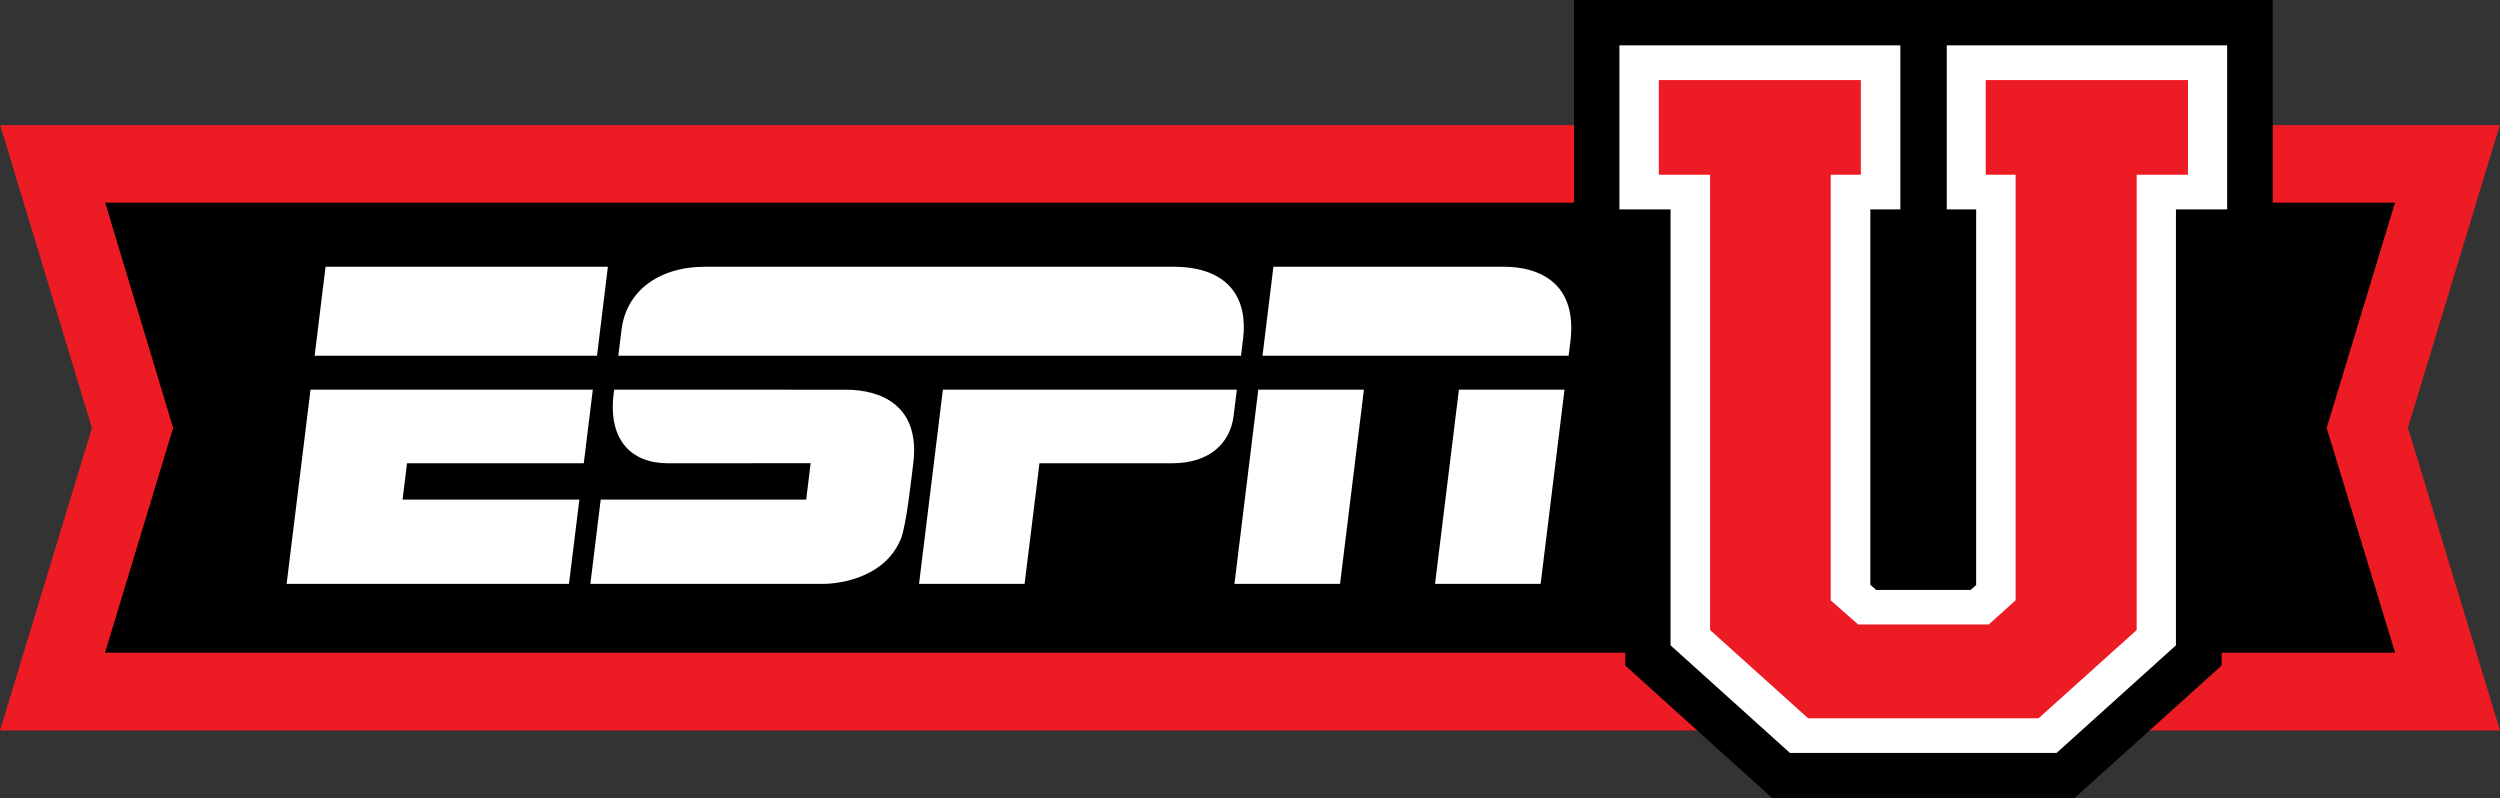
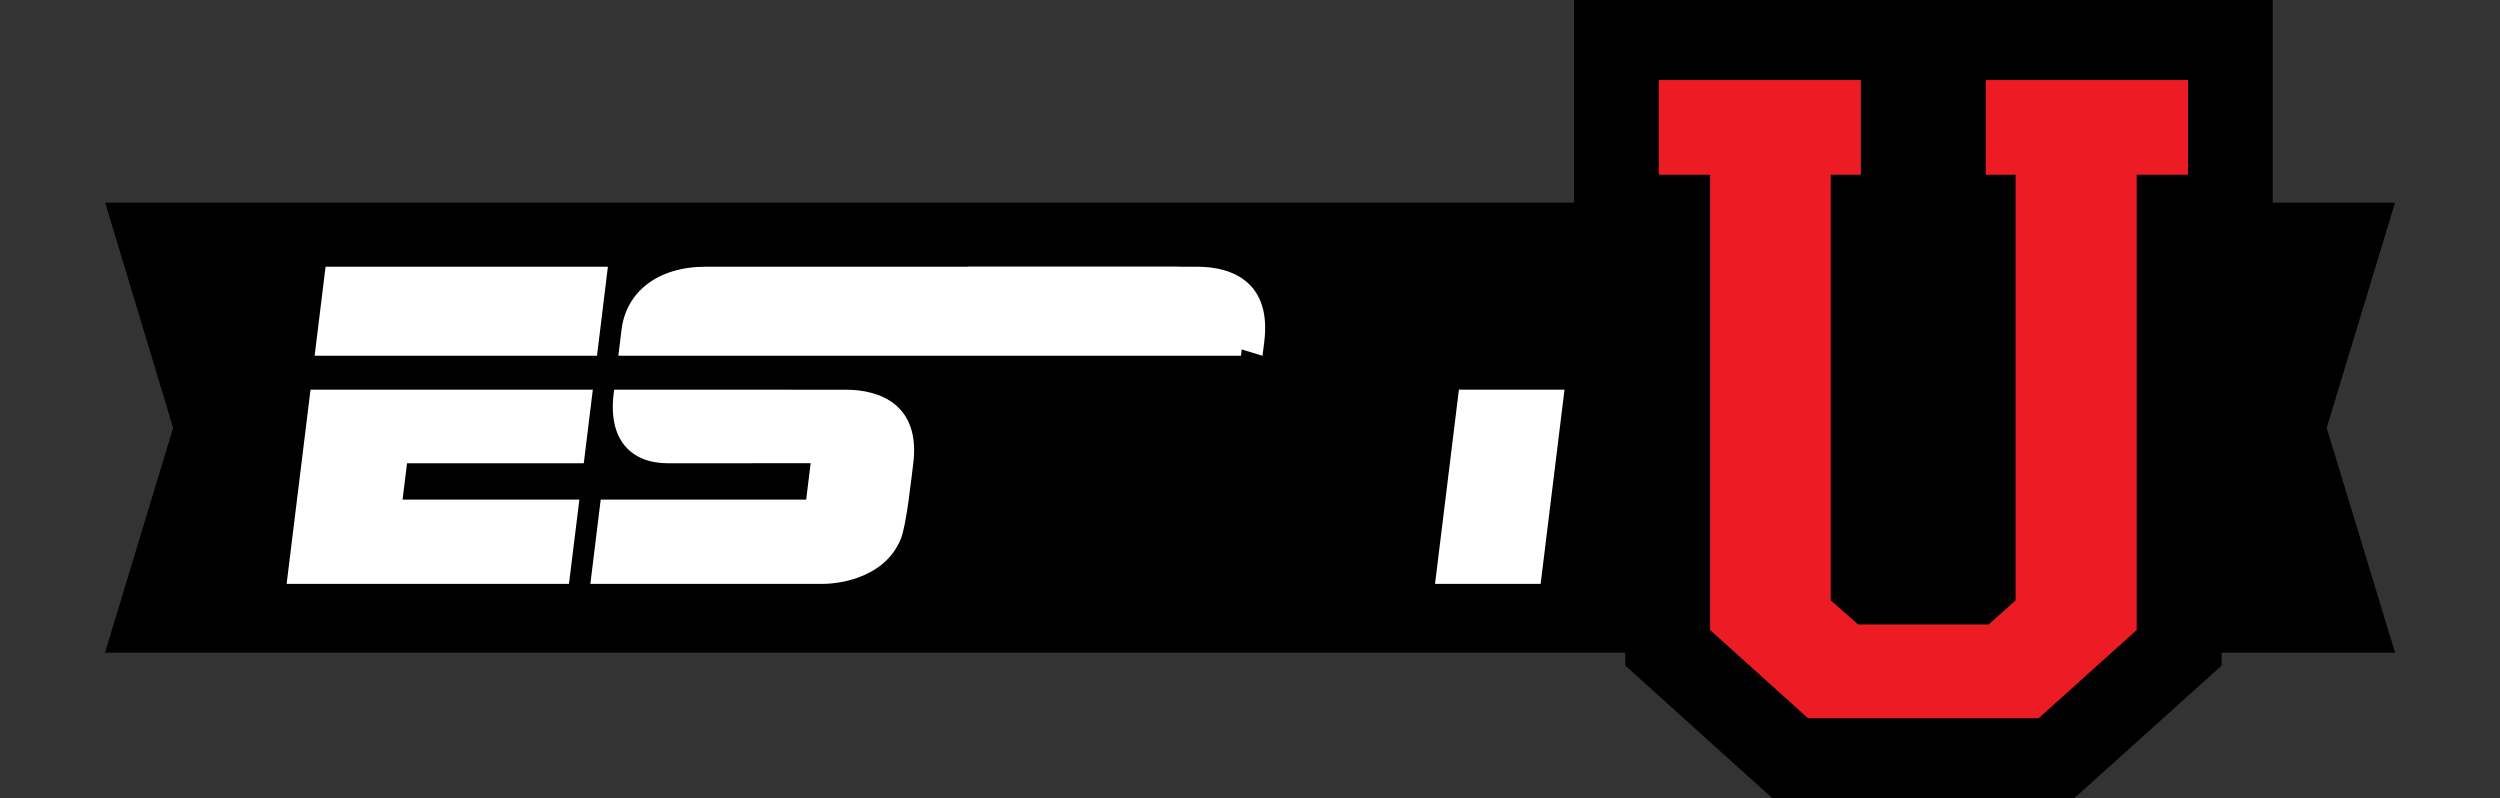
<svg xmlns="http://www.w3.org/2000/svg" version="1.1" id="svg1" width="1000" height="319.307" viewBox="0 0 1000 319.307" xml:space="preserve">
  <rect x="0" y="0" width="1000" height="319.307" fill="#333333" stroke="none" />
  <defs id="defs1" />
  <g id="g1" transform="translate(-1100.59,-1040.983)">
    <g id="g18">
-       <path style="fill:#ed1c24;fill-opacity:1;stroke:none;stroke-width:5.69" d="m 2100.59,1333.17 h -1000 l 36.765,-120.97 -36.676,-121.154 h 999.82 l -36.737,121.016 z" id="path940" />
      <path style="fill:#000000;fill-opacity:1;stroke:none;stroke-width:5.69" d="m 1142.597,1302.057 h 916.023 l -27.358,-89.904 27.331,-90.105 H 1142.662 l 27.183,90.086 z" id="path1264" />
    </g>
    <g id="g16">
-       <path style="fill:#ffffff;fill-opacity:1;stroke:none;stroke-width:0.743" d="m 1468.205,1274.539 h 42.222 l 5.945,-48.248 h 53.033 c 15.04,0 23.278,-8.066 24.626,-18.945 l 1.3,-10.5 h -117.585 z" id="path16" />
      <path style="fill:#ffffff;fill-opacity:1;stroke:none;stroke-width:0.743" d="m 1346.266,1196.843 c -3.099,20.279 7.052,29.451 21.438,29.446 l 57.143,-0.022 -1.783,14.557 -82.192,0.01 -4.139,33.706 h 93.108 c 3.002,0 23.929,-0.787 31.053,-17.908 2.313,-5.558 4.359,-25.487 4.927,-29.671 3.296,-24.298 -13.531,-30.089 -26.78,-30.092 z" id="path15" />
      <path style="fill:#ffffff;fill-opacity:1;stroke:none;stroke-width:0.743" d="m 1215.238,1274.54 h 112.94 l 4.161,-33.706 -70.721,-0.01 1.789,-14.535 h 70.693 l 3.619,-29.446 h -112.921 z" id="path14" />
      <path style="fill:#ffffff;fill-opacity:1;stroke:none;stroke-width:0.743" d="m 1674.602,1274.54 42.244,-0.015 9.549,-77.674 -42.236,-0.015 z" id="path13" />
-       <path style="fill:#ffffff;fill-opacity:1;stroke:none;stroke-width:0.743" d="m 1594.365,1274.54 42.244,-0.015 9.549,-77.674 -42.251,-0.015 z" id="path12" />
-       <path style="fill:#ffffff;fill-opacity:1;stroke:none;stroke-width:0.743" d="m 1605.593,1183.281 h 122.444 l 0.691,-5.479 c 2.948,-23.374 -12.097,-30.125 -26.654,-30.125 l -92.119,2e-4 z" id="path11" />
+       <path style="fill:#ffffff;fill-opacity:1;stroke:none;stroke-width:0.743" d="m 1605.593,1183.281 l 0.691,-5.479 c 2.948,-23.374 -12.097,-30.125 -26.654,-30.125 l -92.119,2e-4 z" id="path11" />
      <path style="fill:#ffffff;fill-opacity:1;stroke:none;stroke-width:0.743" d="m 1226.443,1183.281 h 112.948 l 4.354,-35.604 -112.932,2e-4 z" id="path10" />
      <path style="fill:#ffffff;fill-opacity:1;stroke:none;stroke-width:0.743" d="m 1382.811,1147.672 c -19.142,-3e-4 -31.748,10.073 -33.602,25.152 l -1.286,10.456 h 249.057 l 0.832,-6.625 c 1.909,-15.194 -4.585,-28.98 -28.073,-28.98 z" id="svg_1" />
    </g>
    <g id="g17">
      <path id="rect6" style="fill:#000000;fill-opacity:1;stroke-width:28.749;stroke-linecap:round;stroke-linejoin:round;paint-order:markers stroke fill" d="m 1730.218,1040.983 h 279.461 v 147.623 l -20.431,81.852 v 36.739 l -58.977,53.094 -120.707,10e-5 -58.876,-53.094 v -20.161 l -20.47,-26.68 z" />
-       <path style="color:#000000;fill:#ffffff;fill-opacity:1;stroke-width:0.323;-inkscape-stroke:none;paint-order:markers stroke fill" d="m 1748.359,1059.121 v 65.61 h 20.446 v 174.38 l 47.762,43.043 h 106.665 l 47.734,-43.043 v -174.38 h 20.488 v -65.61 h -112.157 v 65.61 h 11.755 v 150.254 l -2.215,1.97 h -37.764 l -2.349,-2.077 v -150.147 h 12.005 v -65.61 z" id="path5" />
      <path style="color:#000000;fill:#ed1c24;fill-opacity:1;stroke-width:0.323;-inkscape-stroke:none;paint-order:markers stroke fill" d="m 1916.025,1328.285 h -92.203 l -39.193,-35.288 v -182.127 h -20.511 v -37.849 h 80.819 v 37.849 h -12.056 v 170.253 l 10.983,9.646 h 52.21 l 10.756,-9.646 v -170.253 h -11.949 v -37.849 h 80.91 v 37.849 h -20.526 v 182.127 z" id="path6" />
    </g>
  </g>
  <style type="text/css" id="style935">
	.st0{fill:#010101;}
	.st1{fill:#EF3F35;}
	.st2{fill:#FFFFFF;}
</style>
</svg>